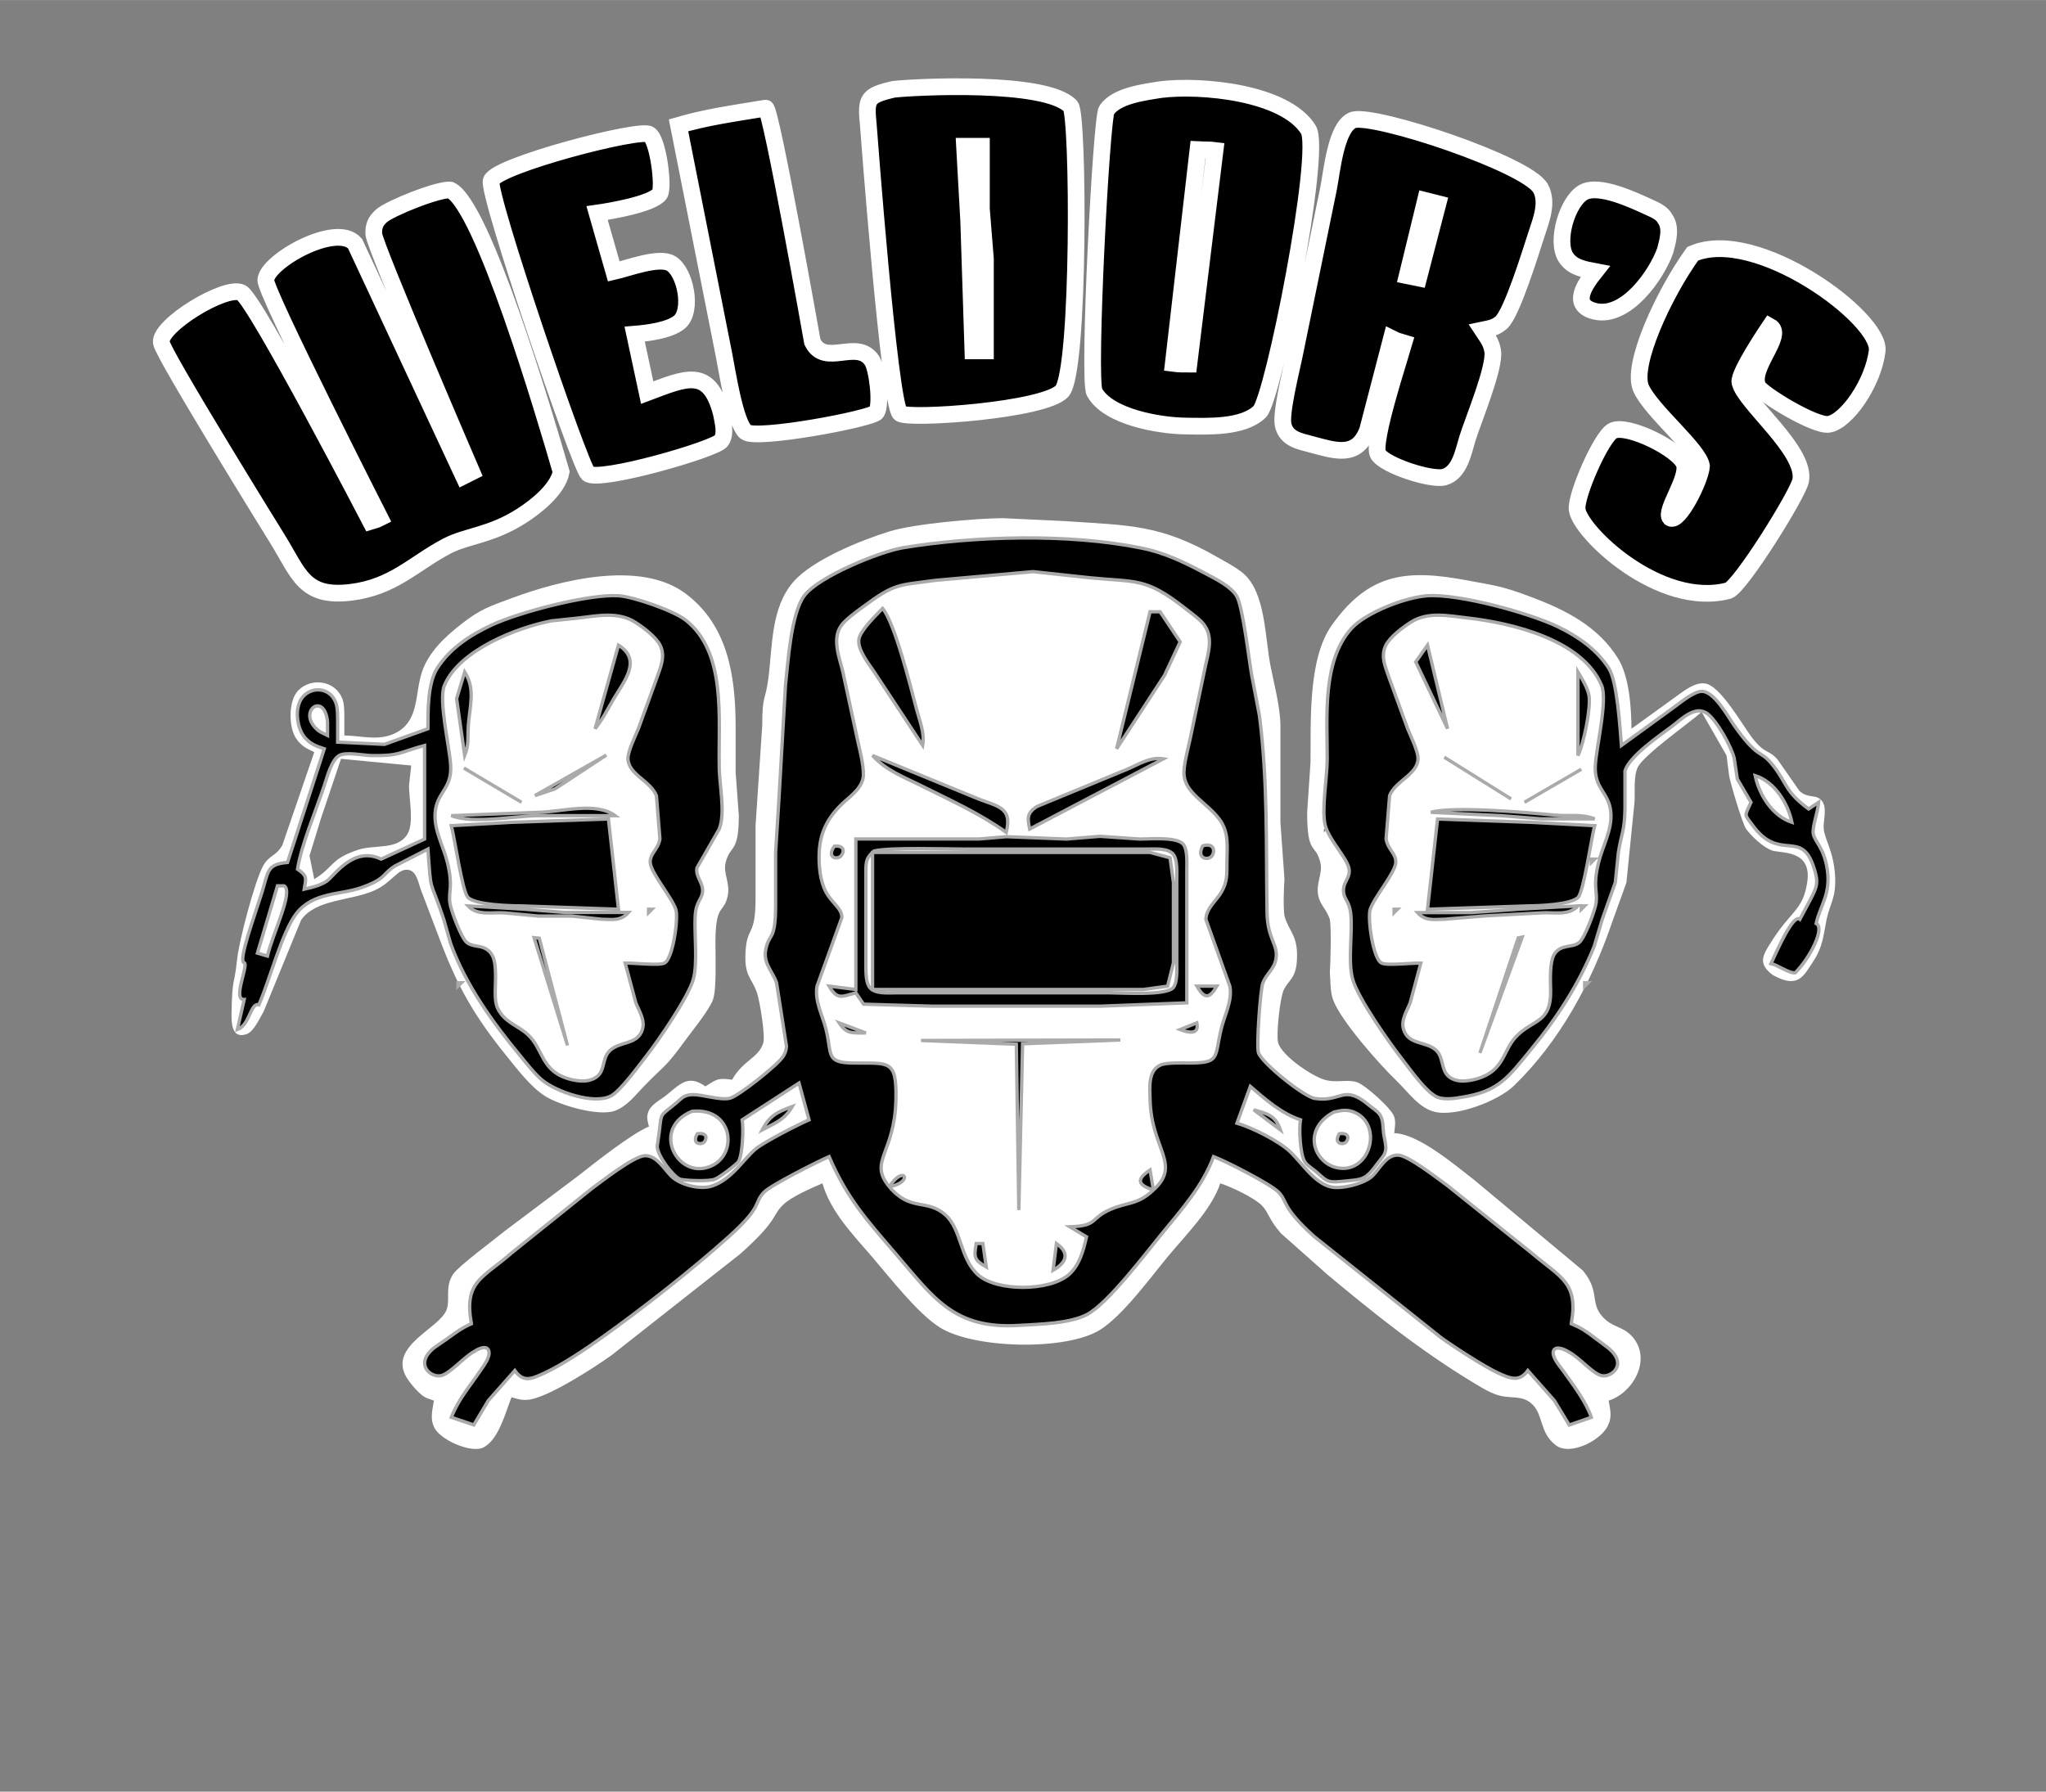
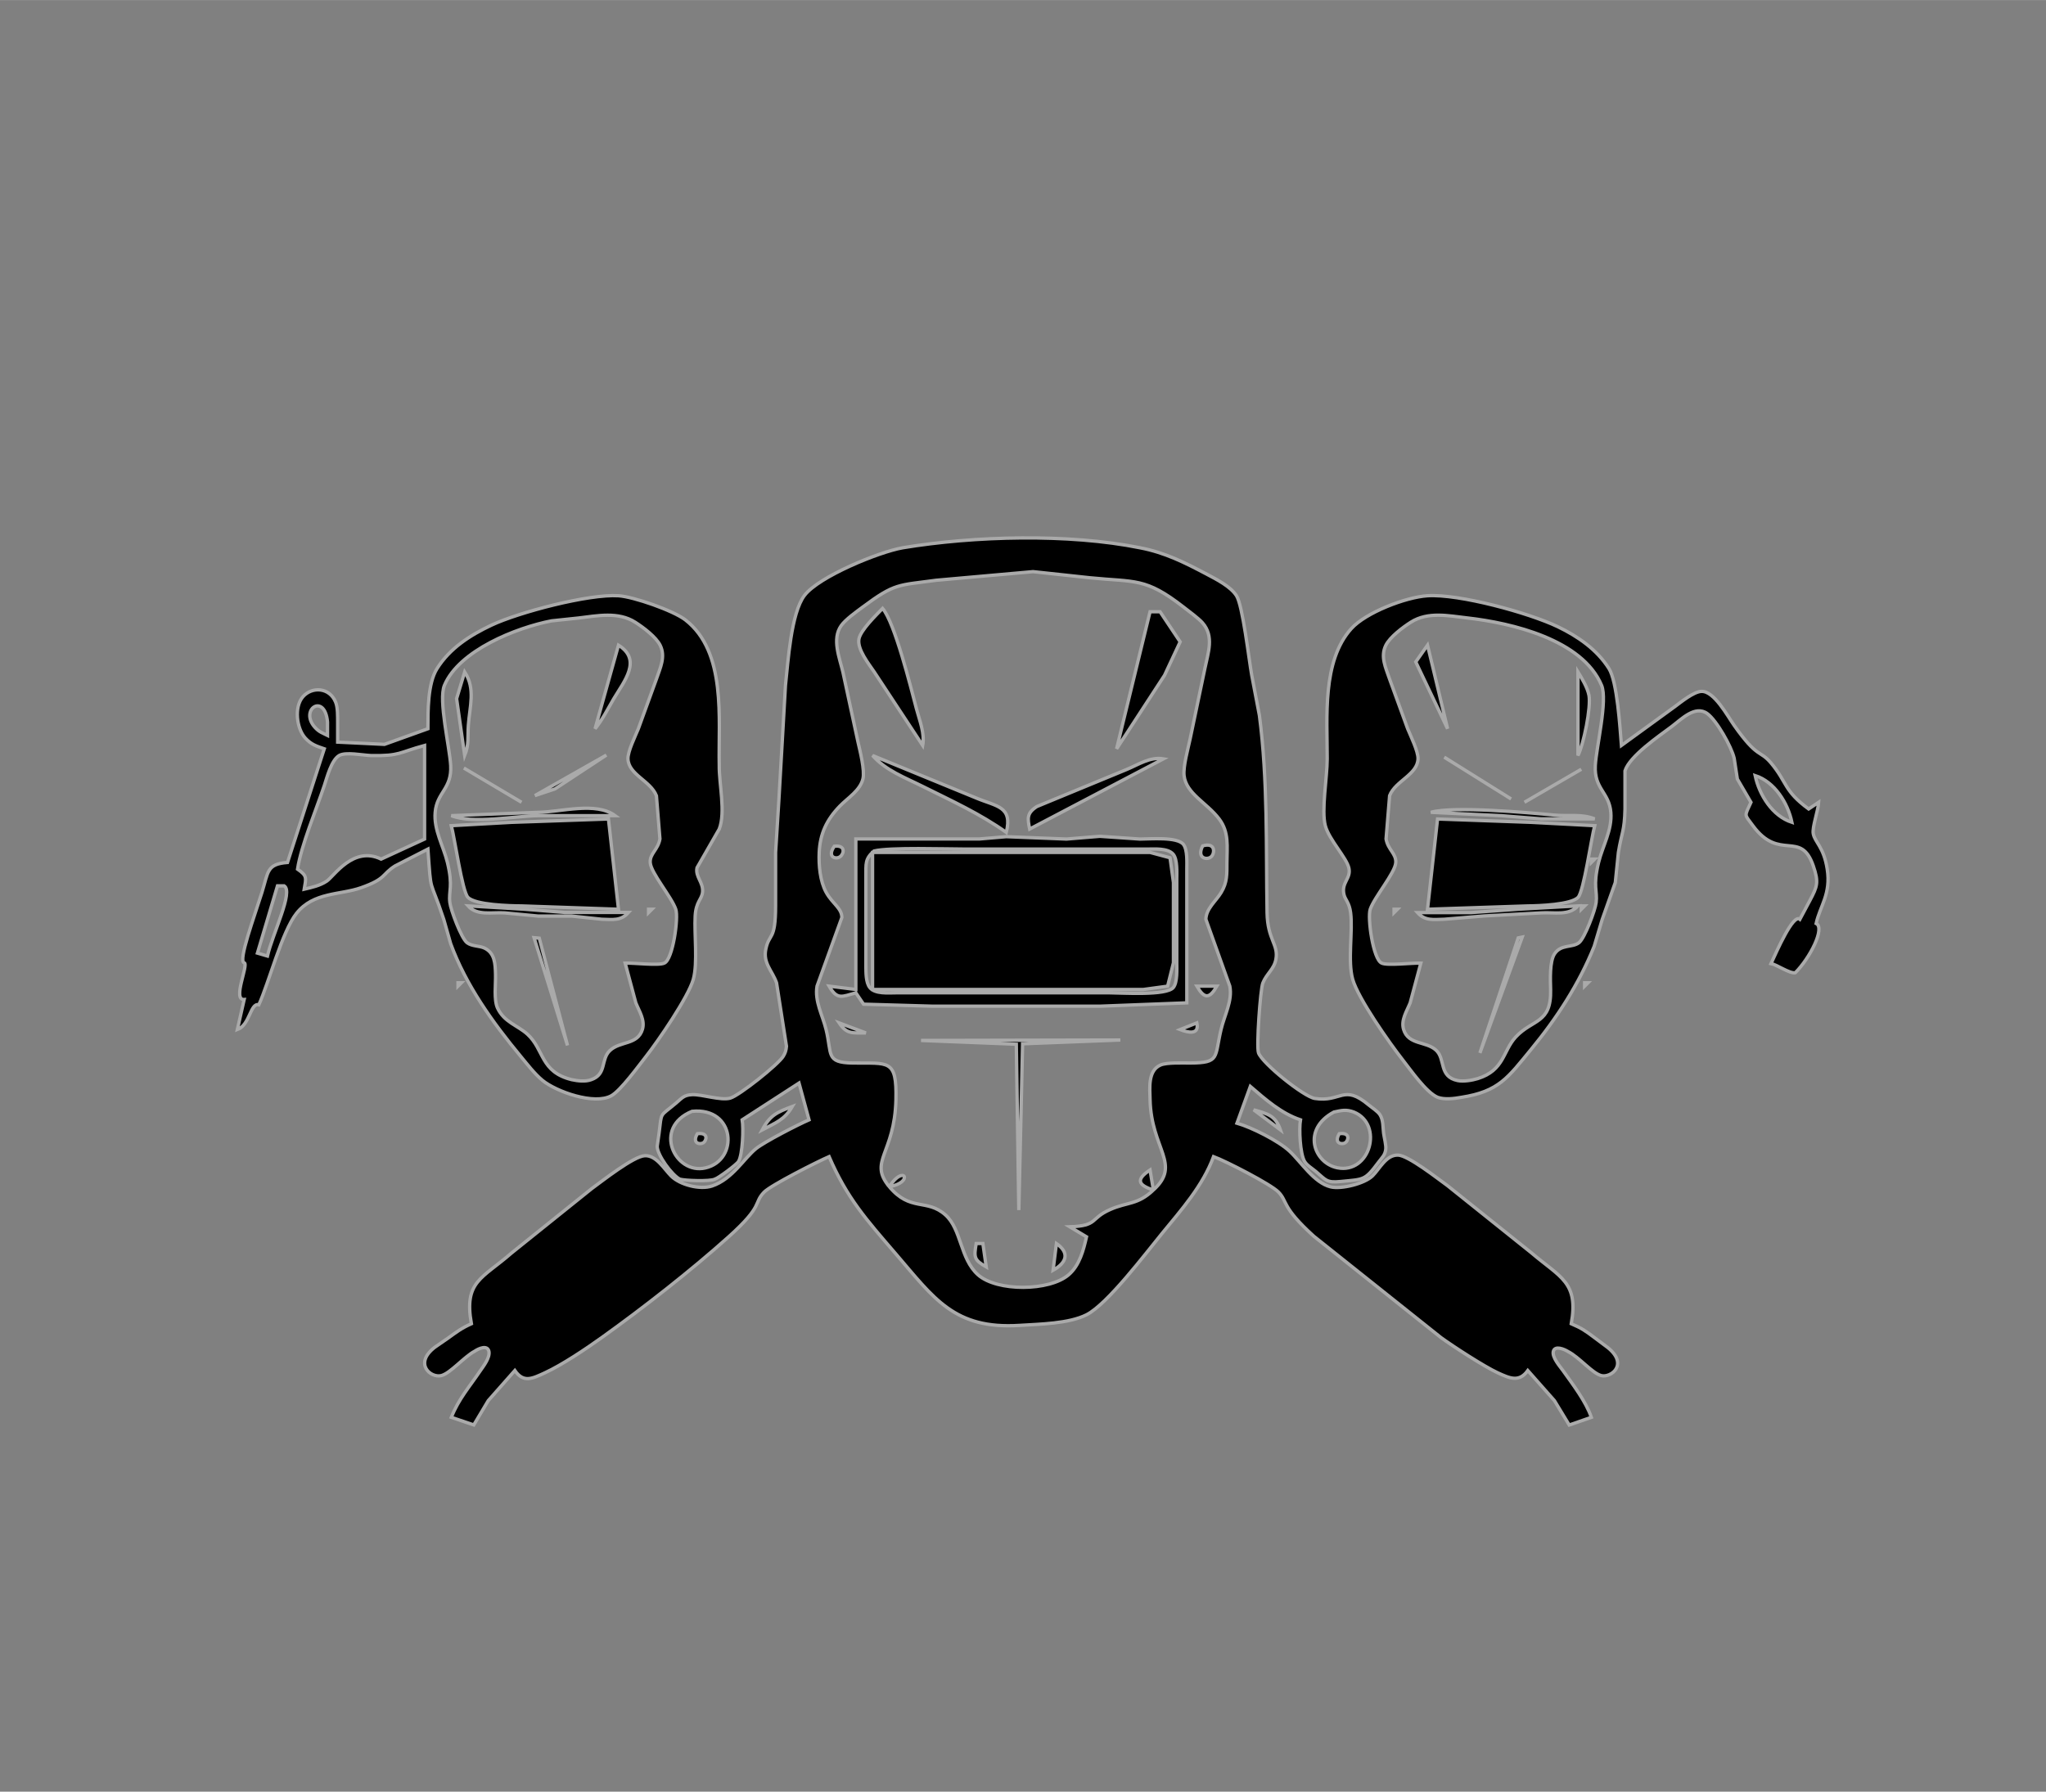
<svg xmlns="http://www.w3.org/2000/svg" width="6.8in" height="5.956in" viewBox="0 0 612 536">
  <rect x="0" y="0" width="612" height="536" fill="#808080" stroke="none" />
-   <path id="Weldors" fill="#000000" stroke="#ffffff" stroke-width="5" d="M 267.28,26.70            C 259.19,28.59 258.98,29.60 259.74,37.48              259.74,37.48 266.00,121.23 269.26,123.68              271.83,125.58 312.76,122.77 317.75,116.92              323.01,110.26 322.62,34.60 320.24,31.76              312.87,23.89 273.21,26.01 267.28,26.70 Z            M 347.22,26.78            C 342.41,27.56 333.86,28.55 331.00,32.97              329.41,35.45 325.36,113.38 327.38,117.30              331.55,124.80 346.83,127.34 354.71,127.44              361.27,127.52 371.78,128.03 376.80,123.16              380.84,119.24 395.45,45.60 391.38,38.78              384.37,27.55 359.16,25.30 347.22,26.78 Z            M 229.04,32.33            C 217.46,34.22 211.08,35.13 202.96,37.48              202.96,37.48 216.57,106.20 216.57,106.20              217.55,111.06 219.77,126.22 223.02,129.19              225.89,131.81 261.05,125.22 262.21,123.30              263.71,120.82 262.41,110.22 260.82,107.84              256.33,101.13 246.77,109.99 243.00,102.26              243.00,102.26 230.59,32.17 229.04,32.33 Z            M 416.22,101.20            C 417.78,101.98 418.41,102.14 419.97,102.60              419.00,106.06 410.24,132.53 412.21,135.85              414.26,139.29 428.24,143.76 432.01,142.71              436.66,141.42 437.72,135.14 438.93,131.19              440.64,125.65 447.30,109.81 446.49,104.95              446.04,102.29 444.80,100.85 443.39,98.70              445.62,98.22 447.15,98.13 449.01,96.53              452.26,93.76 457.94,75.08 459.62,69.97              461.00,65.79 463.08,60.55 460.84,56.34              456.81,49.04 411.39,34.05 404.84,35.85              399.61,37.64 398.42,51.21 397.43,56.22              397.43,56.22 387.18,106.20 387.18,106.20              386.30,110.61 382.94,123.74 383.85,127.28              384.90,131.33 388.66,131.96 392.18,132.90              399.20,134.75 405.86,137.22 409.07,128.66              409.07,128.66 416.22,101.20 416.22,101.20 Z            M 193.59,117.45            C 193.59,117.45 189.84,99.95 189.84,99.95              193.63,99.64 200.20,98.84 203.18,96.39              207.33,92.98 205.03,81.32 200.71,78.79              197.09,76.66 187.77,80.28 183.60,81.21              183.60,81.21 178.60,63.72 178.60,63.72              182.51,63.17 195.09,61.03 197.31,58.02              198.64,56.22 196.90,41.84 194.20,40.19              191.54,38.24 148.67,49.40 146.93,54.00              145.56,57.65 173.32,139.21 175.87,141.68              179.08,144.46 214.46,134.22 215.77,131.80              217.27,129.60 216.17,126.03 215.77,123.69              212.15,109.59 205.02,113.17 193.59,117.45 Z            M 293.56,43.73            C 293.56,43.73 293.56,62.47 293.56,62.47              293.56,62.47 294.76,77.46 294.76,77.46              294.76,77.46 294.76,104.95 294.76,104.95              294.76,104.95 291.01,104.95 291.01,104.95              291.01,104.95 289.76,66.22 289.76,66.22              289.76,66.22 288.51,43.73 288.51,43.73              288.51,43.73 293.56,43.73 293.56,43.73 Z            M 363.45,44.98            C 363.45,44.98 355.62,108.92 355.62,108.92              353.80,108.92 352.66,108.92 350.96,108.70              350.96,108.70 358.34,44.75 358.34,44.75              360.73,44.87 361.64,44.75 363.45,44.98 Z            M 141.13,141.18            C 141.13,141.18 138.64,142.43 138.64,142.43              138.64,142.43 106.20,72.87 106.20,72.87              100.61,66.43 79.85,78.13 79.50,83.76              79.29,87.30 113.66,154.93 113.66,154.93              112.30,155.61 112.30,155.49 110.82,155.95              110.82,155.95 76.33,89.61 72.22,87.55              67.51,85.17 47.46,97.45 48.26,102.48              48.69,105.91 82.96,161.17 82.96,161.17              89.46,171.67 90.88,178.88 104.91,177.19              117.67,175.64 123.66,168.63 133.64,163.37              139.64,160.21 146.88,160.21 156.12,154.24              160.42,151.47 166.76,146.46 167.85,141.18              162.82,123.80 144.43,61.56 134.75,56.85              131.44,56.37 116.57,62.30 114.06,64.59              112.32,66.18 111.70,67.63 111.81,69.99              111.98,73.54 141.13,141.18 141.13,141.18 Z            M 477.15,81.21            C 474.29,84.81 469.50,91.33 477.15,93.12              486.34,95.24 495.45,82.36 498.09,74.97              498.83,72.13 500.03,68.24 498.09,65.48              497.17,63.70 495.16,62.83 493.32,62.00              488.76,59.91 478.25,54.92 473.63,57.52              468.77,60.25 465.28,72.17 468.39,76.98              470.35,80.00 473.88,80.59 477.15,81.21 Z            M 430.12,60.91            C 430.12,60.91 424.34,83.16 424.34,83.16              424.34,83.16 420.91,82.46 420.91,82.46              420.91,82.46 426.38,59.97 426.38,59.97              426.38,59.97 430.12,60.91 430.12,60.91 Z            M 499.59,154.93            C 497.72,152.90 505.22,142.96 503.79,138.82              502.25,134.39 486.74,126.70 482.44,128.85              478.95,130.59 471.18,148.51 471.76,152.43              472.59,159.15 496.47,182.10 517.03,176.67              520.76,175.23 537.92,147.67 538.63,143.68              540.22,134.77 521.82,120.48 520.44,114.38              519.83,111.70 529.42,97.60 529.42,97.60              534.09,100.10 522.89,110.31 525.91,115.71              527.12,117.90 542.81,127.55 547.00,126.92              552.29,126.12 560.33,114.63 561.50,104.95              562.67,95.27 525.35,67.62 506.32,75.90              497.76,87.77 487.73,109.32 490.90,116.20              494.06,123.07 508.17,134.40 508.96,139.41              508.65,143.68 502.09,156.65 499.59,154.93 Z" />
-   <path id="Background" fill="#ffffff" stroke="none" stroke-width="1" d="M 417.04,339.00            C 417.19,337.40 417.57,335.70 417.04,334.10              416.35,331.67 408.39,324.61 405.99,323.78              403.29,322.83 400.35,323.87 397.00,323.22              393.04,322.45 383.38,315.89 382.31,311.91              381.67,309.47 382.90,298.40 383.98,296.17              385.53,292.98 387.67,292.76 387.95,287.00              388.30,279.76 385.56,278.75 384.21,274.00              383.82,271.54 384.00,265.79 384.21,263.00              384.21,263.00 383.00,246.00 383.00,246.00              383.00,246.00 383.00,217.00 383.00,217.00              382.93,211.32 381.11,204.71 380.00,199.00              378.35,190.48 378.54,177.21 371.90,171.53              369.79,169.73 366.46,167.98 364.00,166.58              346.96,156.82 337.74,157.20 319.00,155.91              319.00,155.91 300.00,155.00 300.00,155.00              291.99,155.04 273.42,156.68 266.00,158.98              257.56,161.59 243.08,167.43 237.33,174.04              230.53,181.85 231.10,193.28 229.82,203.00              228.90,210.02 228.02,207.57 228.00,217.00              228.00,217.00 226.00,247.00 226.00,247.00              226.00,247.00 226.00,269.00 226.00,269.00              225.98,279.97 223.58,277.20 223.06,284.00              222.43,292.11 224.73,292.12 226.43,297.00              227.25,299.34 228.97,309.84 228.31,311.99              226.90,316.58 222.23,317.14 219.00,323.00              214.77,322.45 214.58,322.72 211.00,325.00              205.91,321.32 203.41,324.30 199.41,327.56              197.65,329.00 195.27,330.05 194.11,332.14              193.23,334.10 193.67,335.06 194.11,337.00              188.82,339.21 177.87,347.89 173.00,351.72              173.00,351.72 151.00,368.25 151.00,368.25              147.87,370.84 137.25,378.67 135.60,381.09              132.92,385.02 134.79,388.80 133.55,391.91              131.32,397.53 116.14,402.62 121.56,412.00              122.17,413.05 123.73,414.97 124.59,415.85              126.70,418.01 127.25,418.15 129.80,419.00              129.41,421.43 128.58,424.35 129.80,426.79              131.16,430.50 140.96,435.01 144.71,432.96              149.23,430.50 151.18,422.59 153.00,418.00              154.92,418.53 155.92,418.93 158.00,418.74              163.71,418.23 178.08,408.94 183.00,405.36              183.00,405.36 221.42,375.11 221.42,375.11              233.01,364.77 230.73,363.81 234.27,360.39              236.77,357.97 242.69,355.43 246.00,354.00              248.51,362.61 255.15,369.34 260.87,376.00              266.23,382.24 274.31,392.73 281.00,397.03              291.08,403.52 318.82,404.17 329.00,397.86              335.73,393.68 343.96,382.41 349.25,376.00              354.45,369.70 362.55,361.68 365.00,354.00              368.21,355.01 375.14,358.28 377.46,360.63              379.44,362.65 379.54,364.87 383.19,368.99              383.19,368.99 397.00,381.25 397.00,381.25              411.09,393.03 425.22,404.30 441.00,413.80              443.53,415.32 446.08,416.95 449.00,417.61              452.05,418.30 455.10,417.54 457.77,419.60              461.85,422.74 460.18,428.45 465.44,432.40              469.87,435.72 479.66,430.55 481.19,425.91              482.24,423.62 481.54,421.25 481.19,419.00              488.36,416.73 494.09,406.96 488.49,400.14              485.61,396.64 482.36,397.31 479.31,393.86              475.47,389.49 478.71,386.50 473.47,380.09              473.47,380.09 441.00,353.01 441.00,353.01              435.28,348.59 424.11,339.06 417.04,339.00 Z            M 94.00,225.00            C 94.00,225.00 84.45,252.86 84.45,252.86              82.46,256.30 80.44,255.75 78.64,259.14              76.12,263.91 71.51,281.44 70.92,287.00              70.01,295.61 69.47,291.87 69.26,303.00              69.21,305.83 69.23,310.98 73.79,309.34              75.97,308.56 77.67,304.59 78.87,302.58              78.87,302.58 90.07,275.21 90.07,275.21              94.49,268.90 104.94,269.53 111.98,266.38              117.40,263.96 119.01,259.58 122.28,260.24              124.66,260.72 125.13,264.10 125.83,266.00              125.83,266.00 131.53,281.00 131.53,281.00              136.87,295.23 141.99,304.14 151.61,316.00              154.86,320.00 158.69,325.11 163.00,327.87              167.29,330.62 179.11,334.11 184.00,332.26              187.57,330.91 189.87,327.81 192.42,325.17              199.36,317.97 198.53,320.05 205.15,311.00              207.32,308.03 212.16,302.13 213.28,299.00              214.40,295.84 213.99,285.89 214.00,282.00              214.02,269.88 216.54,273.54 217.69,267.91              218.47,264.07 216.23,261.32 217.06,258.00              218.40,252.59 220.98,255.46 221.00,244.00              221.00,244.00 220.04,231.00 220.04,231.00              220.04,231.00 220.04,217.00 220.04,217.00              219.98,202.20 217.76,187.00 204.99,177.50              191.47,167.44 167.48,173.56 153.00,178.95              146.43,181.40 143.73,182.18 138.00,186.67              133.13,190.49 128.24,195.00 126.22,201.00              124.11,207.28 125.42,215.21 118.91,218.95              113.78,221.90 108.52,220.12 103.00,220.00              103.00,220.00 103.00,214.00 103.00,214.00              102.97,212.42 102.98,210.51 102.40,209.02              100.33,203.63 93.30,202.57 89.31,206.43              86.22,209.43 86.25,217.52 88.60,220.94              90.16,223.22 91.65,223.87 94.00,225.00 Z            M 488.00,218.00            C 487.98,211.73 487.34,202.38 484.01,197.00              478.01,187.31 468.19,182.41 458.00,178.58              449.37,175.33 447.60,175.24 438.96,173.63              421.20,170.32 409.68,171.07 398.38,187.00              391.18,197.14 392.14,215.91 392.00,228.00              392.00,228.00 391.00,243.00 391.00,243.00              390.99,256.06 393.48,252.07 394.94,258.00              395.77,261.32 393.53,264.07 394.31,267.91              394.89,270.74 396.75,271.93 397.79,275.04              398.25,277.58 397.99,287.71 397.79,291.00              398.00,293.54 397.87,296.60 398.72,299.00              400.97,305.30 412.81,318.60 417.83,323.42              421.19,326.65 424.33,331.35 429.00,332.57              435.49,334.26 448.16,329.33 452.83,324.82              466.51,311.58 476.11,293.83 482.17,276.00              482.17,276.00 486.49,264.04 486.49,264.04              486.49,264.04 488.91,240.00 488.91,240.00              489.13,236.87 488.52,231.93 490.02,229.28              492.14,225.56 504.86,216.56 509.00,213.00              509.00,213.00 516.44,226.00 516.44,226.00              516.44,226.00 517.21,232.00 517.21,232.00              517.56,234.20 521.22,246.54 522.31,248.00              524.02,250.27 527.31,253.40 530.00,254.40              532.61,255.37 542.13,254.00 540.57,264.00              539.25,272.50 535.67,272.33 529.67,282.00              527.33,285.67 525.67,288.33 530.31,291.69              538.00,296.00 539.58,291.76 542.33,287.67              545.30,283.25 545.44,279.59 546.38,275.00              547.33,270.32 549.29,268.63 548.91,262.00              548.48,254.69 545.81,251.15 545.52,248.00              545.28,245.47 546.67,241.79 544.98,239.60              543.27,237.39 540.88,239.08 538.21,236.55              538.21,236.55 531.77,227.29 531.77,227.29              529.03,224.10 528.15,225.82 524.29,220.94              521.23,217.06 514.67,205.04 509.96,204.45              507.10,204.09 504.18,206.32 502.00,207.89              502.00,207.89 488.00,218.00 488.00,218.00 Z            M 102.00,227.00            C 102.00,227.00 123.00,229.00 123.00,229.00              123.00,229.00 122.34,235.00 122.34,235.00              122.33,238.81 123.92,246.33 121.82,249.61              118.75,254.41 112.01,252.55 107.00,254.25              98.64,257.08 100.04,259.31 94.00,263.00              94.00,263.00 92.58,256.00 92.58,256.00              92.58,256.00 95.95,245.00 95.95,245.00              95.95,245.00 102.00,227.00 102.00,227.00 Z            M 396.00,248.00            C 396.00,248.00 397.00,248.00 397.00,248.00              397.00,248.00 396.00,249.00 396.00,249.00              396.00,249.00 396.00,248.00 396.00,248.00 Z" />
  <path id="Foreground" fill="#000000" stroke="#aaaaaa" stroke-width="1" d="M 222.00,335.00            C 222.43,337.47 222.16,345.38 220.90,347.46              220.35,348.37 214.84,352.48 213.83,352.74              212.44,353.47 204.72,353.20 203.34,352.74              200.99,351.55 196.62,345.58 196.58,342.95              196.58,342.95 197.14,339.00 197.14,339.00              197.99,332.31 197.17,334.27 202.29,329.93              204.00,328.47 204.59,327.57 207.05,327.47              210.01,327.34 215.58,329.30 218.42,328.51              221.11,327.75 232.88,318.40 234.31,315.96              234.94,314.89 235.13,314.22 235.25,313.00              235.25,313.00 232.28,294.00 232.28,294.00              231.03,290.41 228.21,288.17 229.06,284.00              230.08,278.96 231.98,281.67 232.00,271.00              232.00,271.00 232.00,255.00 232.00,255.00              232.00,255.00 233.00,239.00 233.00,239.00              233.00,239.00 234.95,205.00 234.95,205.00              235.73,198.05 236.59,183.40 240.65,178.10              244.97,172.46 262.80,165.14 270.00,163.86              291.44,160.30 319.67,159.56 341.00,163.86              348.47,165.29 354.33,168.26 361.00,171.78              363.87,173.30 368.11,175.44 369.86,178.21              371.73,181.14 373.58,197.32 374.42,202.00              374.42,202.00 376.71,214.00 376.71,214.00              379.26,233.54 378.67,253.34 379.00,273.00              379.14,281.17 382.47,282.50 381.65,286.96              381.09,289.98 378.83,291.28 377.73,294.09              376.99,296.01 375.76,313.17 376.45,314.99              377.64,318.17 389.99,328.08 393.28,328.60              401.23,329.85 401.79,324.16 409.42,330.56              410.44,331.41 412.11,332.43 412.80,333.52              413.80,335.11 413.62,337.19 413.86,339.00              414.04,340.32 414.65,342.59 414.51,343.79              414.30,345.57 413.40,346.26 412.41,347.59              408.20,353.21 408.11,352.74 401.00,353.45              396.70,353.89 396.58,352.96 393.58,350.44              392.55,349.58 390.92,348.60 390.25,347.48              388.86,345.16 388.53,337.69 389.00,335.00              383.25,333.09 378.55,328.91 374.00,325.00              374.00,325.00 370.00,336.00 370.00,336.00              374.39,337.25 382.44,341.30 385.74,344.39              389.23,347.64 393.04,353.85 398.04,355.06              401.25,355.83 408.21,354.08 410.55,351.77              412.71,349.64 414.59,345.46 418.17,345.55              421.25,345.63 430.11,352.64 433.00,354.71              433.00,354.71 458.00,374.73 458.00,374.73              466.85,382.27 472.22,383.57 470.00,396.00              473.11,397.33 474.31,398.18 477.00,400.20              477.00,400.20 480.94,403.15 480.94,403.15              487.25,408.26 481.80,412.26 478.96,411.51              476.25,410.80 472.41,406.03 469.01,404.31              467.93,403.63 465.07,402.39 464.62,404.31              464.24,406.09 466.58,408.72 467.50,410.00              470.44,414.12 474.41,419.30 476.00,424.00              476.00,424.00 469.39,426.30 469.39,426.30              469.39,426.30 464.96,419.00 464.96,419.00              464.96,419.00 457.00,410.00 457.00,410.00              454.40,413.61 451.63,412.34 448.00,410.68              444.08,408.88 434.64,402.78 431.00,400.12              431.00,400.12 393.00,369.83 393.00,369.83              383.23,360.98 385.21,359.49 382.44,356.63              380.13,354.24 366.55,347.30 363.00,346.00              359.76,354.77 353.42,361.87 347.58,369.00              342.63,375.04 331.23,390.17 325.00,393.32              319.70,395.99 310.98,396.11 305.00,396.49              285.42,397.73 279.43,388.45 267.87,375.00              259.16,364.87 253.38,358.48 248.00,346.00              244.63,347.45 230.59,354.53 228.56,356.63              225.28,360.02 228.51,360.51 218.00,369.95              206.80,380.01 192.28,391.36 180.00,400.14              175.28,403.51 168.20,408.28 163.00,410.68              159.23,412.41 156.62,413.79 154.00,410.00              154.00,410.00 146.05,419.00 146.05,419.00              146.05,419.00 141.72,426.27 141.72,426.27              141.72,426.27 135.00,424.00 135.00,424.00              137.24,418.42 140.40,414.92 143.72,410.00              144.64,408.65 146.65,406.10 146.24,404.23              145.74,402.24 143.14,403.43 141.98,404.23              138.88,405.85 134.71,410.82 132.02,411.51              128.82,412.33 123.69,407.94 130.06,403.04              130.06,403.04 134.00,400.32 134.00,400.32              136.67,398.40 137.96,397.37 141.00,396.00              138.73,383.27 144.21,382.54 153.00,374.85              153.00,374.85 177.00,355.58 177.00,355.58              180.07,353.35 189.56,345.85 192.91,345.73              196.34,345.60 198.63,349.69 200.75,351.81              203.37,354.44 209.39,356.01 213.00,354.79              219.05,352.76 222.57,346.50 226.13,343.63              228.69,341.57 238.66,336.45 242.00,335.00              242.00,335.00 239.00,324.00 239.00,324.00              239.00,324.00 222.00,335.00 222.00,335.00 Z            M 345.00,356.00            C 353.49,348.28 344.37,343.85 344.01,329.00              343.93,325.51 343.31,320.27 347.15,318.60              349.01,317.79 353.80,318.01 356.00,318.00              364.95,317.94 363.25,316.41 365.24,308.00              366.25,303.68 368.72,299.37 367.86,295.00              367.86,295.00 360.70,275.00 360.70,275.00              360.81,271.76 363.71,269.59 365.27,267.00              367.15,263.87 366.98,261.50 367.00,258.00              367.02,253.24 367.71,249.01 364.69,245.00              361.00,240.11 354.79,237.46 354.18,232.00              353.88,229.24 355.39,223.92 356.00,221.00              356.00,221.00 360.40,200.00 360.40,200.00              361.36,195.23 363.25,190.38 359.69,186.30              358.50,184.95 355.52,182.76 354.00,181.58              342.57,172.69 339.69,174.20 326.00,172.83              326.00,172.83 309.00,171.00 309.00,171.00              309.00,171.00 280.00,173.58 280.00,173.58              268.60,175.15 267.78,174.35 258.00,181.63              256.12,183.03 252.90,185.32 251.60,187.17              248.80,191.15 251.10,196.71 252.12,201.00              252.12,201.00 256.65,222.00 256.65,222.00              257.25,224.66 258.74,230.48 258.12,233.00              257.24,236.53 253.58,238.68 251.18,241.17              247.29,245.20 245.29,249.40 245.04,255.00              244.87,258.80 245.27,263.58 247.13,266.96              249.00,270.35 251.80,271.65 251.82,274.46              251.82,274.46 244.39,295.00 244.39,295.00              243.62,299.53 246.05,303.70 247.10,308.00              248.92,315.43 246.92,317.86 255.00,318.00              265.78,318.18 268.28,316.63 267.99,329.00              267.60,345.28 259.68,347.36 266.00,355.00              270.46,348.11 273.45,353.74 266.00,355.00              272.31,362.58 277.20,358.47 282.78,363.43              287.62,367.73 287.14,376.51 292.53,381.35              298.19,386.44 313.94,386.30 319.66,381.35              322.92,378.54 324.08,374.03 325.00,370.00              325.00,370.00 320.00,367.00 320.00,367.00              328.58,366.70 325.92,364.56 332.04,361.85              337.31,359.52 340.26,360.51 345.00,356.00              340.30,354.49 339.75,352.82 344.00,350.00              344.00,350.00 345.00,356.00 345.00,356.00 Z            M 128.00,218.00            C 128.01,212.75 127.91,204.49 130.73,200.00              134.58,193.88 140.64,190.01 147.00,187.01              155.22,183.13 176.13,177.64 185.00,178.21              189.56,178.50 201.44,182.67 204.99,185.42              217.40,195.04 214.84,215.05 215.14,229.00              215.07,234.52 217.10,242.98 215.14,248.00              215.14,248.00 208.49,259.58 208.49,259.58              207.93,262.30 210.41,263.93 210.15,266.83              209.95,269.06 208.19,269.66 207.94,274.01              207.63,279.38 208.76,288.08 207.37,293.00              205.85,298.33 196.91,311.34 193.27,315.99              191.06,318.81 185.64,326.25 182.87,327.79              177.80,330.62 166.41,326.59 162.29,323.21              159.95,321.30 157.70,318.35 155.75,316.00              147.37,305.89 139.34,294.69 134.80,282.28              134.80,282.28 132.73,275.00 132.73,275.00              128.36,261.89 129.03,268.23 128.00,254.00              128.00,254.00 118.13,259.06 118.13,259.06              114.17,261.59 115.60,262.88 108.00,265.56              101.75,267.77 93.79,266.80 88.70,273.21              84.36,278.67 80.38,294.12 77.42,300.58              74.88,299.88 74.77,306.64 71.00,308.00              71.00,308.00 73.04,299.00 73.04,299.00              69.38,299.25 74.50,288.50 73.04,288.00              71.12,287.62 76.13,274.06 78.34,267.00              80.29,260.77 79.72,258.50 86.00,258.00              86.00,258.00 97.00,224.00 97.00,224.00              94.64,223.19 93.09,222.73 91.31,220.78              88.72,217.93 87.93,211.49 90.60,208.43              93.29,205.34 98.59,205.56 100.40,210.06              101.05,211.67 100.99,214.25 101.00,216.00              101.00,216.00 101.00,222.00 101.00,222.00              101.00,222.00 115.00,222.67 115.00,222.67              115.00,222.67 128.00,218.00 128.00,218.00 Z            M 529.75,288.25            C 531.50,284.50 536.38,273.25 538.38,275.00              538.38,275.00 541.38,269.38 541.38,269.38              543.62,265.12 544.09,263.96 542.38,258.99              538.62,248.11 532.30,257.85 524.33,247.00              521.71,243.42 521.75,244.38 523.75,240.00              523.75,240.00 519.68,233.04 519.68,233.04              519.68,233.04 518.73,226.83 518.73,226.83              517.91,223.34 513.50,215.52 510.68,213.46              507.04,210.81 502.83,215.26 500.00,217.37              496.25,220.18 487.47,226.14 486.07,230.59              486.07,230.59 486.07,242.00 486.07,242.00              485.92,248.71 485.06,249.05 484.09,255.00              484.09,255.00 483.17,264.00 483.17,264.00              483.17,264.00 479.27,274.99 479.27,274.99              479.27,274.99 476.85,283.09 476.85,283.09              472.31,294.39 465.66,304.60 457.92,314.00              451.06,322.33 448.39,326.52 437.09,328.27              434.97,328.66 432.08,329.01 430.05,328.27              426.62,326.86 421.91,320.02 419.50,316.96              415.62,312.02 406.25,298.68 404.63,293.00              403.05,287.43 404.71,278.65 404.00,273.04              403.61,270.03 402.42,269.18 402.04,267.72              401.10,264.01 404.17,262.89 403.49,259.72              402.83,256.61 397.55,251.20 396.43,247.00              395.21,242.43 396.99,232.57 397.00,227.00              397.02,214.70 395.41,197.80 404.21,188.04              408.56,183.22 420.48,178.63 427.00,178.21              436.43,177.61 457.33,183.32 466.00,187.49              471.94,190.35 477.67,194.29 481.27,200.00              483.76,203.97 484.57,217.70 485.00,223.00              485.00,223.00 501.00,211.37 501.00,211.37              502.87,209.98 506.59,206.94 508.91,206.82              512.72,206.64 516.74,214.20 518.72,217.00              525.84,227.10 526.39,224.24 529.77,228.27              534.64,234.09 533.52,236.51 541.00,242.00              541.00,242.00 544.00,240.00 544.00,240.00              543.83,242.60 542.03,247.45 542.38,249.38              542.84,251.95 545.52,253.33 546.56,260.00              547.73,267.46 544.39,271.01 543.25,276.25              546.00,277.62 541.38,286.62 537.00,291.00              535.30,291.30 531.47,288.55 529.75,288.25 Z            M 264.00,182.00            C 267.64,186.27 272.42,205.57 274.12,212.00              275.05,215.54 276.66,219.36 276.00,223.00              276.00,223.00 261.50,201.00 261.50,201.00              259.83,198.53 256.38,194.22 256.92,191.17              257.40,188.52 262.12,183.96 264.00,182.00 Z            M 187.00,288.11            C 189.51,288.02 197.12,288.93 198.71,288.11              201.26,287.08 203.02,274.56 202.14,272.00              200.89,268.35 194.73,261.15 194.50,258.09              194.30,255.36 196.82,254.27 197.40,250.96              197.40,250.96 196.35,238.05 196.35,238.05              194.62,233.55 187.96,231.73 187.84,226.96              187.79,224.74 190.04,220.20 190.94,218.00              190.94,218.00 196.40,203.00 196.40,203.00              197.50,199.74 199.13,196.47 197.50,193.09              196.27,190.55 192.37,187.64 190.00,186.13              184.91,182.90 178.72,184.19 173.04,184.87              173.04,184.87 164.96,185.72 164.96,185.72              154.45,187.76 137.33,194.54 132.94,205.00              131.08,209.41 134.51,223.54 134.81,229.00              135.20,236.00 130.68,236.96 130.17,243.00              129.72,248.28 132.62,253.05 133.83,258.00              135.60,265.27 134.13,266.46 134.56,270.00              134.82,272.22 137.99,280.71 139.70,282.01              141.16,283.12 143.36,282.90 144.86,283.59              148.04,285.06 148.13,288.33 148.22,291.41              148.32,294.35 147.66,299.06 148.83,301.57              150.80,305.80 154.89,306.76 157.79,309.41              162.83,314.02 161.59,320.67 171.00,322.98              172.76,323.36 175.13,323.65 176.87,322.98              181.57,321.34 179.61,316.92 182.45,314.26              185.52,311.38 190.73,312.65 192.16,307.94              193.00,305.14 191.19,302.50 190.19,300.00              190.19,300.00 187.00,288.11 187.00,288.11 Z            M 344.00,183.00            C 344.00,183.00 347.00,183.00 347.00,183.00              347.00,183.00 353.01,192.00 353.01,192.00              353.01,192.00 348.34,202.00 348.34,202.00              348.34,202.00 334.00,224.00 334.00,224.00              334.00,224.00 344.00,183.00 344.00,183.00 Z            M 425.00,288.11            C 425.00,288.11 421.81,300.00 421.81,300.00              420.81,302.50 419.00,305.14 419.84,307.94              421.27,312.66 426.54,311.41 429.54,314.15              432.47,316.81 430.28,322.10 436.05,323.26              437.74,323.60 440.36,323.18 442.00,322.67              449.99,320.20 449.49,314.42 453.39,310.22              458.44,304.78 464.08,306.34 463.82,296.03              463.75,293.27 463.47,287.59 465.02,285.31              466.99,282.41 470.22,283.59 472.30,282.01              474.01,280.71 477.18,272.22 477.44,270.00              477.87,266.46 476.40,265.27 478.17,258.00              479.38,253.05 482.28,248.28 481.83,243.00              481.32,236.96 476.80,236.00 477.19,229.00              477.49,223.48 480.94,209.47 479.06,205.00              473.32,191.33 452.20,186.36 438.99,184.86              433.24,184.21 427.16,182.86 422.00,186.13              419.63,187.64 415.73,190.55 414.50,193.09              412.87,196.47 414.50,199.74 415.60,203.00              415.60,203.00 421.06,218.00 421.06,218.00              421.96,220.20 424.21,224.74 424.16,226.96              424.04,231.72 417.39,233.58 415.66,238.00              415.66,238.00 414.60,250.96 414.60,250.96              415.18,254.27 417.70,255.36 417.50,258.09              417.27,261.15 411.11,268.35 409.86,272.00              408.98,274.56 410.74,287.08 413.29,288.11              414.88,288.93 422.49,288.02 425.00,288.11 Z            M 185.00,193.00            C 192.11,197.41 186.71,203.76 183.60,209.00              181.71,212.21 180.34,215.06 178.00,218.00              178.00,218.00 185.00,193.00 185.00,193.00 Z            M 427.00,193.00            C 427.00,193.00 433.00,218.00 433.00,218.00              433.00,218.00 423.48,198.00 423.48,198.00              423.48,198.00 427.00,193.00 427.00,193.00 Z            M 139.00,201.00            C 142.31,206.12 140.47,211.39 140.09,217.00              139.85,220.48 140.34,222.63 139.00,226.00              139.00,226.00 136.58,209.00 136.58,209.00              136.58,209.00 139.00,201.00 139.00,201.00 Z            M 472.00,201.00            C 473.23,203.03 474.84,205.67 475.29,208.00              475.97,211.53 473.68,222.71 472.00,226.00              472.00,226.00 472.00,201.00 472.00,201.00 Z            M 97.97,220.00            C 97.97,220.00 97.97,216.00 97.97,216.00              97.15,206.98 89.30,212.36 94.32,217.71              95.56,219.03 96.50,219.26 97.97,220.00 Z            M 127.00,223.00            C 119.31,225.07 119.72,226.18 111.00,226.02              108.45,225.93 103.41,224.85 101.42,226.02              99.10,227.46 97.84,232.48 97.00,235.00              94.54,242.38 90.11,252.83 89.00,260.00              91.94,262.03 91.58,262.58 91.00,266.00              93.31,265.46 95.72,264.93 97.73,263.59              99.91,262.13 105.67,252.96 114.00,257.00              114.00,257.00 127.00,251.00 127.00,251.00              127.00,251.00 127.00,223.00 127.00,223.00 Z            M 261.00,226.00            C 261.00,226.00 292.00,238.72 292.00,238.72              298.02,241.26 302.97,241.16 301.00,249.00              292.98,243.33 284.73,239.61 276.00,235.25              270.69,232.59 264.98,230.51 261.00,226.00 Z            M 308.00,248.00            C 307.35,244.83 307.07,243.26 310.15,241.27              310.15,241.27 337.00,230.19 337.00,230.19              340.64,228.68 344.03,226.33 348.00,227.00              348.00,227.00 308.00,248.00 308.00,248.00 Z            M 536.00,246.00            C 534.78,240.20 530.83,233.87 525.00,232.00              526.22,237.80 530.17,244.13 536.00,246.00 Z            M 181.38,225.88            C 181.38,225.88 166.00,236.00 166.00,236.00              166.00,236.00 160.00,238.00 160.00,238.00              160.00,238.00 181.38,225.88 181.38,225.88 Z            M 432.00,226.50            C 432.00,226.50 452.00,239.00 452.00,239.00              452.00,239.00 432.00,226.50 432.00,226.50 Z            M 138.75,229.75            C 138.75,229.75 156.00,240.00 156.00,240.00              156.00,240.00 138.75,229.75 138.75,229.75 Z            M 473.00,230.12            C 473.00,230.12 456.00,240.00 456.00,240.00              456.00,240.00 473.00,230.12 473.00,230.12 Z            M 135.00,244.00            C 135.00,244.00 161.00,243.00 161.00,243.00              167.84,242.92 178.20,239.73 184.00,244.00              184.00,244.00 161.00,244.00 161.00,244.00              153.89,244.09 141.48,246.57 135.00,244.00 Z            M 428.00,243.00            C 434.74,241.09 457.01,243.07 465.00,243.83              469.28,244.24 472.94,243.39 477.00,244.96              477.00,244.96 461.00,244.96 461.00,244.96              461.00,244.96 449.00,244.00 449.00,244.00              449.00,244.00 428.00,243.00 428.00,243.00 Z            M 135.00,247.00            C 135.00,247.00 153.00,246.00 153.00,246.00              153.00,246.00 182.00,245.00 182.00,245.00              182.00,245.00 185.00,272.00 185.00,272.00              185.00,272.00 156.00,271.00 156.00,271.00              152.71,270.99 142.04,270.74 139.93,268.40              138.26,266.54 136.03,250.90 135.00,247.00 Z            M 430.00,245.00            C 430.00,245.00 458.00,246.00 458.00,246.00              458.00,246.00 477.00,247.00 477.00,247.00              475.97,250.90 473.74,266.54 472.07,268.40              470.05,270.65 460.14,270.98 457.00,271.00              457.00,271.00 427.00,272.00 427.00,272.00              427.00,272.00 430.00,245.00 430.00,245.00 Z            M 256.00,250.97            C 256.00,250.97 293.00,250.97 293.00,250.97              293.00,250.97 301.00,250.29 301.00,250.29              301.00,250.29 319.00,251.00 319.00,251.00              319.00,251.00 329.00,250.18 329.00,250.18              329.00,250.18 341.00,251.00 341.00,251.00              343.95,251.00 352.13,250.26 353.98,252.60              355.23,254.19 355.00,258.01 355.00,260.00              355.00,260.00 355.00,300.00 355.00,300.00              355.00,300.00 329.00,301.00 329.00,301.00              329.00,301.00 279.00,301.00 279.00,301.00              279.00,301.00 258.31,300.40 258.31,300.40              258.31,300.40 256.00,297.00 256.00,297.00              251.76,298.17 250.45,299.18 248.00,295.00              248.00,295.00 256.00,296.00 256.00,296.00              256.00,296.00 256.00,250.97 256.00,250.97 Z            M 249.56,253.15            C 252.79,252.74 252.60,255.14 251.39,256.19              250.21,257.24 247.21,256.52 249.56,253.15 Z            M 359.75,253.04            C 363.60,251.89 363.43,255.24 362.31,256.27              361.09,257.41 357.83,256.79 359.75,253.04 Z            M 261.43,254.57            C 258.67,256.95 259.05,258.47 259.00,262.00              259.00,262.00 259.00,289.00 259.00,289.00              259.03,290.89 258.96,293.88 260.17,295.43              261.74,297.41 265.70,297.00 268.00,297.00              268.00,297.00 332.00,297.00 332.00,297.00              335.58,297.00 348.97,297.93 350.98,295.40              352.23,293.81 352.00,289.99 352.00,288.00              352.00,288.00 352.00,263.00 352.00,263.00              352.00,261.01 352.23,257.19 350.98,255.60              349.41,253.62 345.30,254.00 343.00,254.00              343.00,254.00 289.00,254.00 289.00,254.00              283.04,254.00 266.14,253.42 261.43,254.57 Z            M 261.00,255.00            C 261.00,255.00 329.00,255.00 329.00,255.00              329.00,255.00 344.00,255.00 344.00,255.00              344.00,255.00 349.98,256.60 349.98,256.60              349.98,256.60 351.00,264.00 351.00,264.00              351.00,264.00 351.00,288.00 351.00,288.00              351.00,288.00 349.26,295.01 349.26,295.01              349.26,295.01 342.00,296.00 342.00,296.00              342.00,296.00 261.00,296.00 261.00,296.00              261.00,296.00 261.00,255.00 261.00,255.00 Z            M 476.00,257.00            C 476.00,257.00 477.00,257.00 477.00,257.00              477.00,257.00 476.00,258.00 476.00,258.00              476.00,258.00 476.00,257.00 476.00,257.00 Z            M 85.00,265.00            C 85.00,265.00 83.00,265.00 83.00,265.00              83.00,265.00 77.00,285.12 77.00,285.12              77.00,285.12 80.00,286.00 80.00,286.00              81.55,279.22 87.88,266.75 85.00,265.00 Z            M 140.00,271.00            C 140.00,271.00 157.00,272.00 157.00,272.00              157.00,272.00 169.00,272.96 169.00,272.96              169.00,272.96 188.00,272.96 188.00,272.96              185.71,275.55 183.27,275.06 180.00,274.99              180.00,274.99 171.00,274.04 171.00,274.04              171.00,274.04 161.00,274.04 161.00,274.04              161.00,274.04 151.00,273.09 151.00,273.09              147.15,272.83 142.73,274.04 140.00,271.00 Z            M 424.00,273.00            C 424.00,273.00 440.00,273.00 440.00,273.00              440.00,273.00 454.00,272.00 454.00,272.00              454.00,272.00 472.00,271.00 472.00,271.00              469.27,274.04 464.85,272.83 461.00,273.09              461.00,273.09 444.00,274.00 444.00,274.00              444.00,274.00 432.00,274.99 432.00,274.99              428.73,275.06 426.29,275.55 424.00,273.00 Z            M 473.00,271.00            C 473.00,271.00 474.00,271.00 474.00,271.00              474.00,271.00 473.00,272.00 473.00,272.00              473.00,272.00 473.00,271.00 473.00,271.00 Z            M 194.00,272.00            C 194.00,272.00 195.00,272.00 195.00,272.00              195.00,272.00 194.00,273.00 194.00,273.00              194.00,273.00 194.00,272.00 194.00,272.00 Z            M 417.00,272.00            C 417.00,272.00 418.00,272.00 418.00,272.00              418.00,272.00 417.00,273.00 417.00,273.00              417.00,273.00 417.00,272.00 417.00,272.00 Z            M 137.00,294.00            C 137.00,294.00 138.00,294.00 138.00,294.00              138.00,294.00 137.00,295.00 137.00,295.00              137.00,295.00 137.00,294.00 137.00,294.00 Z            M 358.00,295.00            C 358.00,295.00 364.00,295.00 364.00,295.00              361.75,298.86 360.25,298.86 358.00,295.00 Z            M 474.00,294.00            C 474.00,294.00 475.00,294.00 475.00,294.00              475.00,294.00 474.00,295.00 474.00,295.00              474.00,295.00 474.00,294.00 474.00,294.00 Z            M 251.00,306.00            C 251.00,306.00 259.00,309.00 259.00,309.00              255.05,308.95 253.34,309.50 251.00,306.00 Z            M 358.00,306.00            C 358.82,309.73 355.31,308.89 353.00,308.00              353.00,308.00 358.00,306.00 358.00,306.00 Z            M 207.01,332.45            C 195.10,337.31 201.88,351.48 211.00,349.39              221.07,347.08 220.05,331.17 207.01,332.45 Z            M 228.00,338.00            C 230.31,333.63 232.48,332.67 237.00,331.00              234.66,335.02 232.00,335.88 228.00,338.00 Z            M 399.00,332.67            C 389.33,337.83 392.96,347.91 400.00,349.34              409.85,351.33 413.95,336.33 404.96,332.67              402.66,331.82 401.27,332.18 399.00,332.67 Z            M 375.00,332.00            C 379.20,333.21 381.48,333.67 383.00,338.00              383.00,338.00 375.00,332.00 375.00,332.00 Z            M 208.60,339.15            C 212.01,338.69 211.36,341.21 210.40,341.85              209.45,342.49 206.87,342.12 208.60,339.15 Z            M 400.60,339.15            C 404.01,338.69 403.36,341.21 402.40,341.85              401.45,342.49 398.87,342.12 400.60,339.15 Z            M 292.00,372.00            C 292.00,372.00 294.00,372.00 294.00,372.00              294.00,372.00 295.00,379.00 295.00,379.00              291.29,376.89 291.32,376.11 292.00,372.00 Z            M 316.00,372.00            C 320.13,374.90 318.94,377.77 315.00,380.00              315.00,380.00 316.00,372.00 316.00,372.00 Z            M 304.00,312.38            C 304.00,312.38 275.50,311.25 275.50,311.25              275.50,311.25 335.12,311.12 335.12,311.12              335.12,311.12 305.88,312.25 305.88,312.25              305.88,312.25 304.75,362.00 304.75,362.00              304.75,362.00 304.00,312.38 304.00,312.38 Z            M 159.75,280.50            C 159.75,280.50 161.30,280.65 161.30,280.65              161.30,280.65 169.75,312.75 169.75,312.75              169.75,312.75 159.75,280.50 159.75,280.50 Z            M 455.33,280.33            C 455.33,280.33 442.67,315.00 442.67,315.00              442.67,315.00 454.13,280.57 454.13,280.57              454.13,280.57 455.33,280.33 455.33,280.33 Z" />
</svg>